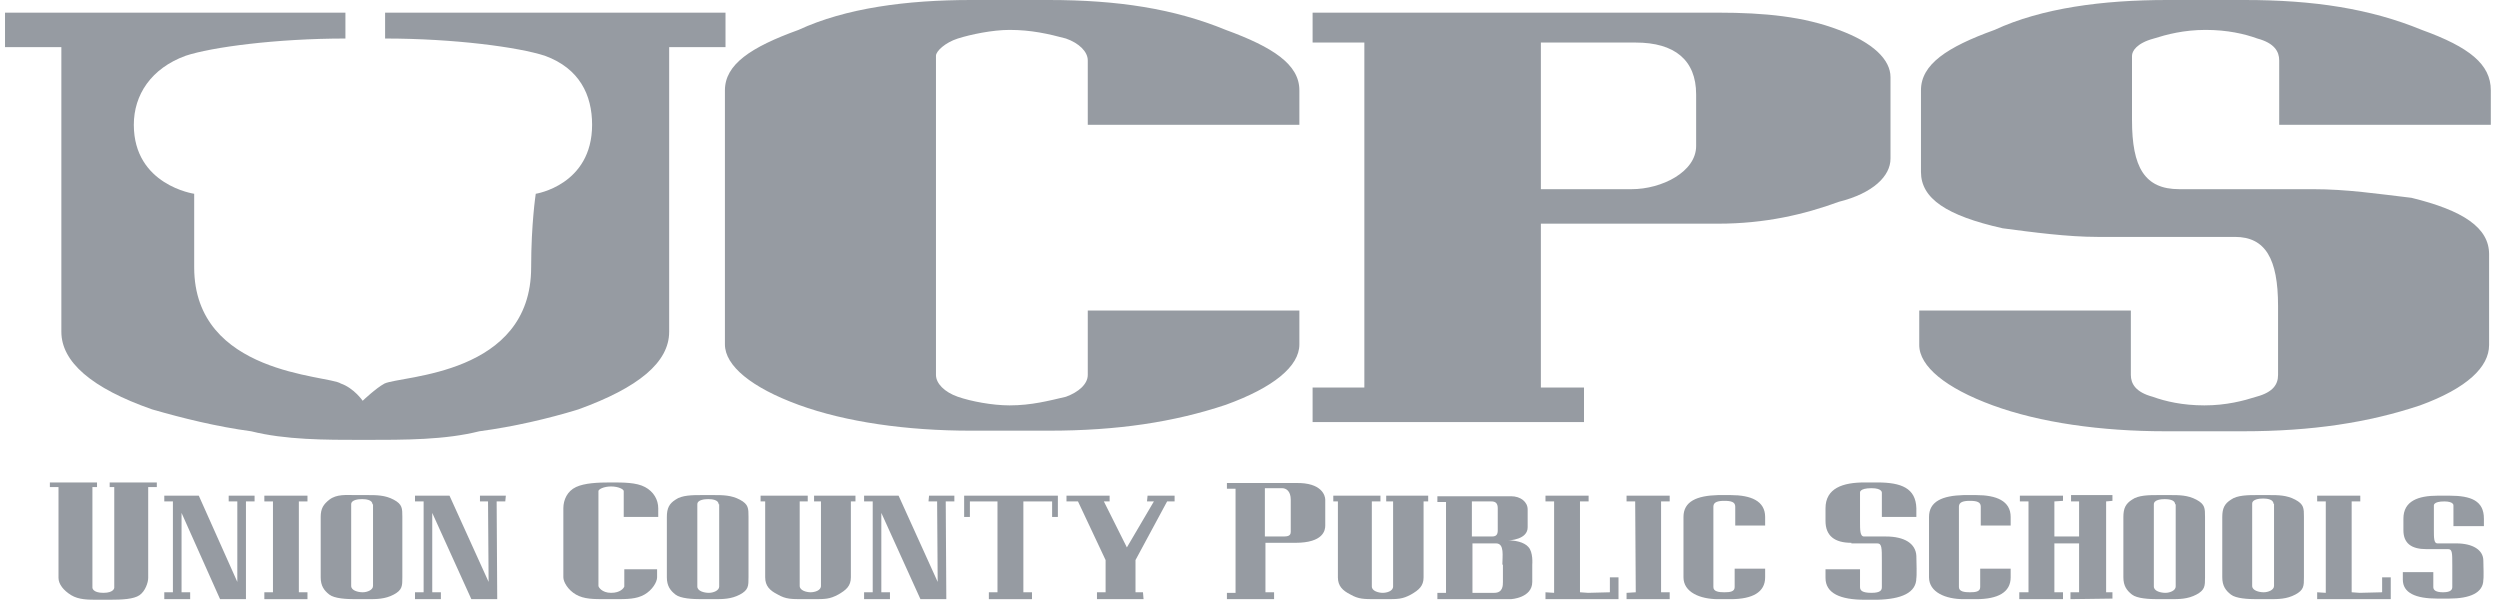
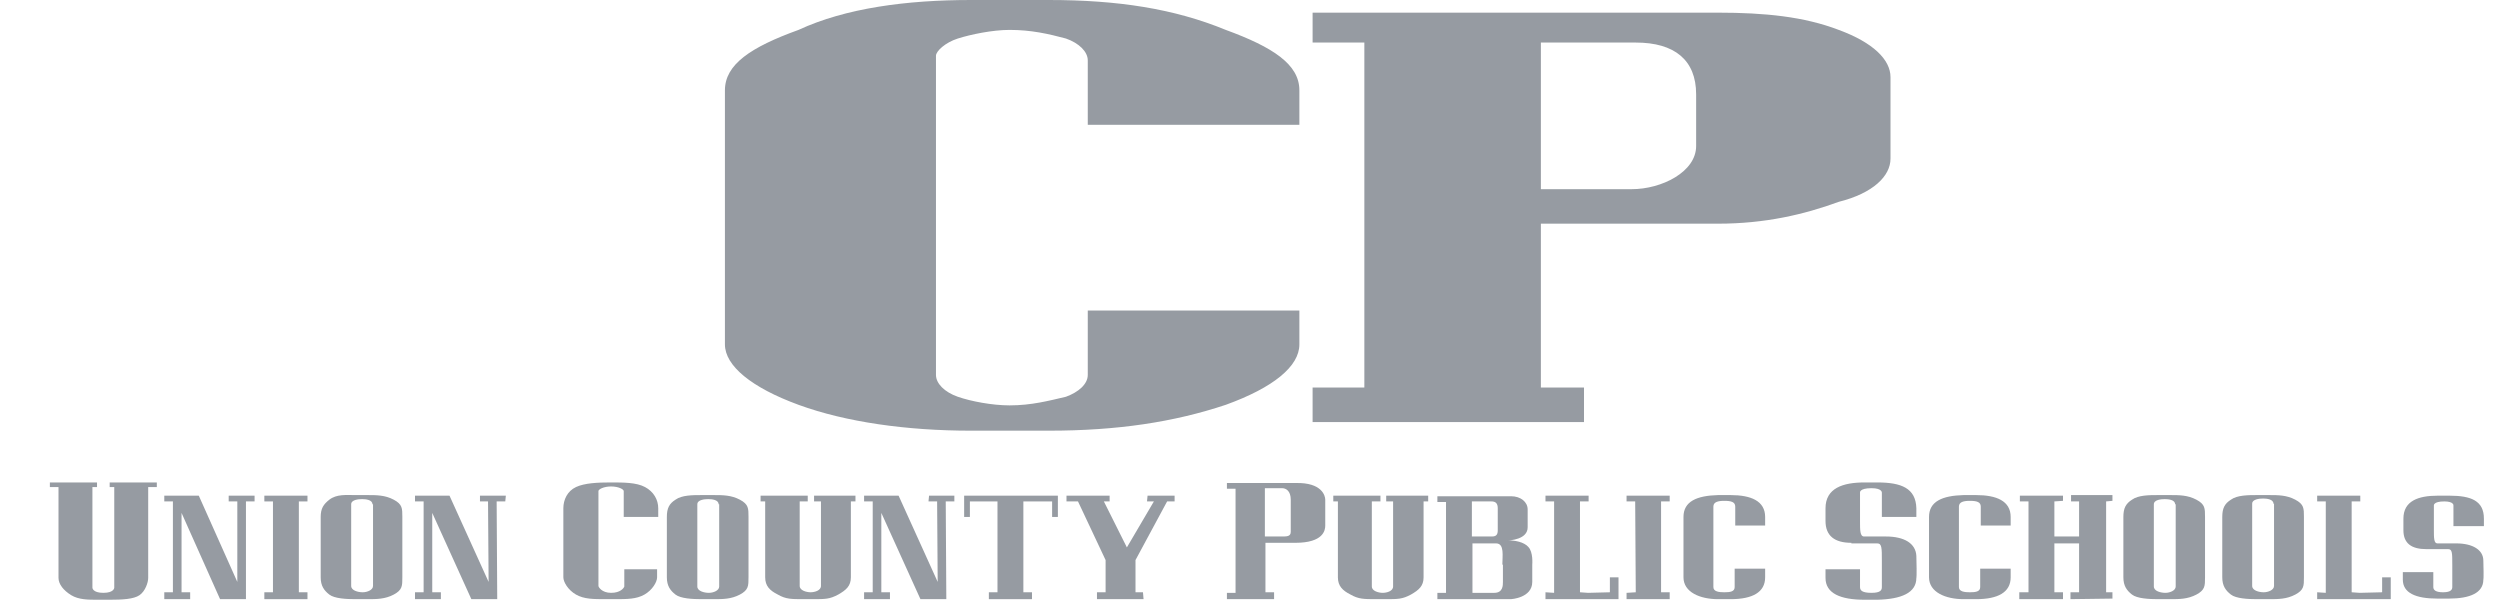
<svg xmlns="http://www.w3.org/2000/svg" width="176px" height="43px" viewBox="0 0 176 43">
  <title>logo__ucps</title>
  <g id="Screens" stroke="none" stroke-width="1" fill="none" fill-rule="evenodd" opacity="0.48">
    <g id="Home" transform="translate(-933, -1174)" fill="#232E3C" fill-rule="nonzero">
      <g id="Trust-Signals" transform="translate(200, 1126)">
        <g id="logo__ucps" transform="translate(733.353, 48)">
          <path d="M10.687,34.288 C10.08,34.288 10.08,34.288 10.08,34.288 C10.08,40.684 10.08,40.684 10.08,40.684 C10.08,41.007 9.877,41.615 9.473,41.898 C9.068,42.181 8.258,42.222 7.368,42.222 C6.477,42.222 6.477,42.222 6.477,42.222 C5.87,42.222 5.182,42.222 4.655,41.898 C4.129,41.574 3.765,41.129 3.765,40.684 C3.765,34.288 3.765,34.288 3.765,34.288 C3.158,34.288 3.158,34.288 3.158,34.288 C3.158,33.964 3.158,33.964 3.158,33.964 C6.477,33.964 6.477,33.964 6.477,33.964 C6.477,34.288 6.477,34.288 6.477,34.288 C6.153,34.288 6.153,34.288 6.153,34.288 C6.153,41.574 6.153,41.372 6.153,41.372 C6.153,41.372 6.153,41.736 6.922,41.736 C7.691,41.736 7.691,41.372 7.691,41.372 C7.691,34.085 7.691,34.288 7.691,34.288 C7.368,34.288 7.368,34.288 7.368,34.288 C7.368,33.964 7.368,33.964 7.368,33.964 C10.687,33.964 10.687,33.964 10.687,33.964 L10.687,34.288 L10.687,34.288 Z" id="Path" />
          <polygon id="Path" points="66.834 35.3 66.227 35.3 66.268 42.181 64.446 42.181 61.693 36.109 61.693 41.696 62.3 41.696 62.3 42.181 62.3 42.181 60.479 42.181 60.479 42.181 60.479 41.696 61.086 41.696 61.086 35.3 60.479 35.3 60.479 34.895 60.479 34.895 62.908 34.895 65.66 40.967 65.62 35.3 65.013 35.3 65.053 34.895 65.053 34.895 66.834 34.895" />
          <polygon id="Path" points="35.219 35.3 34.611 35.3 34.652 42.181 32.83 42.181 30.077 36.109 30.077 41.696 30.685 41.696 30.685 42.181 30.685 42.181 28.863 42.181 28.863 42.181 28.863 41.696 29.47 41.696 29.47 35.3 28.863 35.3 28.863 34.895 28.863 34.895 31.292 34.895 34.045 40.967 34.004 35.3 33.437 35.3 33.437 34.895 33.437 34.895 35.259 34.895" />
          <polygon id="Path" points="17.569 35.3 16.962 35.3 16.962 42.181 15.14 42.181 12.428 36.109 12.428 41.696 13.035 41.696 13.035 42.181 13.035 42.181 11.213 42.181 11.213 42.181 11.213 41.696 11.82 41.696 11.82 35.3 11.213 35.3 11.213 34.895 11.213 34.895 13.642 34.895 16.354 40.967 16.354 35.3 15.747 35.3 15.747 34.895 15.747 34.895 17.569 34.895" />
          <polygon id="Path" points="21.293 41.696 21.293 42.181 21.293 42.181 18.257 42.181 18.257 42.181 18.257 41.696 18.864 41.696 18.864 35.3 18.257 35.3 18.257 34.895 18.257 34.895 21.293 34.895 21.293 34.895 21.293 35.3 20.686 35.3 20.686 41.696" />
          <path d="M27.972,40.643 C27.972,41.25 27.972,41.534 27.365,41.858 C26.758,42.181 26.151,42.181 25.544,42.181 C24.653,42.181 24.653,42.181 24.653,42.181 C24.046,42.181 23.196,42.141 22.831,41.858 C22.467,41.574 22.224,41.25 22.224,40.643 C22.224,36.393 22.224,36.393 22.224,36.393 C22.224,35.785 22.427,35.502 22.831,35.178 C23.358,34.773 24.046,34.854 24.653,34.854 C25.544,34.854 25.544,34.854 25.544,34.854 C26.151,34.854 26.758,34.854 27.365,35.178 C27.972,35.502 27.972,35.785 27.972,36.393 L27.972,40.643 Z M25.867,35.502 C25.867,35.178 25.382,35.138 25.139,35.138 C24.896,35.138 24.37,35.178 24.37,35.502 C24.37,41.574 24.37,41.25 24.37,41.25 C24.37,41.574 24.855,41.696 25.179,41.696 C25.503,41.696 25.908,41.534 25.908,41.25 L25.908,35.502 L25.867,35.502 Z" id="Shape" />
          <path d="M52.342,40.643 C52.342,41.25 52.342,41.534 51.735,41.858 C51.128,42.181 50.52,42.181 49.913,42.181 C49.023,42.181 49.023,42.181 49.023,42.181 C48.415,42.181 47.565,42.141 47.201,41.858 C46.837,41.574 46.594,41.25 46.594,40.643 C46.594,36.393 46.594,36.393 46.594,36.393 C46.594,35.785 46.756,35.461 47.201,35.178 C47.646,34.854 48.415,34.854 49.023,34.854 C49.913,34.854 49.913,34.854 49.913,34.854 C50.52,34.854 51.128,34.854 51.735,35.178 C52.342,35.502 52.342,35.785 52.342,36.393 L52.342,40.643 Z M50.237,35.502 C50.237,35.178 49.751,35.138 49.508,35.138 C49.266,35.138 48.739,35.178 48.739,35.502 C48.739,41.574 48.739,41.291 48.739,41.291 C48.739,41.615 49.225,41.736 49.549,41.736 C49.873,41.736 50.278,41.574 50.278,41.291 L50.278,35.502 L50.237,35.502 Z" id="Shape" />
          <path d="M45.906,40.036 C45.906,40.643 45.906,40.643 45.906,40.643 C45.906,40.967 45.582,41.534 45.015,41.858 C44.448,42.181 43.801,42.181 42.91,42.181 C42.303,42.181 42.303,42.181 42.303,42.181 C41.412,42.181 40.765,42.181 40.198,41.858 C39.631,41.534 39.307,40.967 39.307,40.643 C39.307,35.785 39.307,35.785 39.307,35.785 C39.307,35.178 39.591,34.571 40.198,34.288 C40.805,34.004 41.736,33.964 42.627,33.964 C43.558,33.964 44.448,33.964 45.056,34.288 C45.663,34.611 45.987,35.178 45.987,35.785 C45.987,36.393 45.987,36.393 45.987,36.393 C43.558,36.393 43.558,36.393 43.558,36.393 C43.558,34.571 43.558,34.692 43.558,34.571 C43.558,34.449 43.193,34.247 42.667,34.247 C42.141,34.247 41.777,34.449 41.777,34.571 C41.777,34.692 41.777,41.169 41.777,41.25 C41.777,41.331 42.019,41.736 42.667,41.736 C43.315,41.736 43.558,41.412 43.598,41.291 C43.598,41.169 43.598,40.076 43.598,40.076 L45.906,40.076 L45.906,40.036 Z" id="Path" />
          <path d="M59.872,34.895 L59.872,35.3 L59.548,35.3 L59.548,40.643 C59.548,41.25 59.224,41.534 58.657,41.858 C58.05,42.181 57.767,42.181 56.836,42.181 C56.228,42.181 56.228,42.181 56.228,42.181 C55.338,42.181 54.973,42.181 54.407,41.858 C53.84,41.574 53.516,41.25 53.516,40.643 C53.516,36.312 53.516,35.542 53.516,35.3 L53.192,35.3 L53.192,34.895 L56.512,34.895 L56.512,34.895 L56.512,35.3 L55.945,35.3 L55.945,41.25 C55.945,41.574 56.431,41.696 56.714,41.696 C56.997,41.696 57.443,41.574 57.443,41.25 C57.443,36.15 57.443,35.3 57.443,35.3 L56.957,35.3 L56.957,34.895 C59.993,34.895 59.872,34.895 59.872,34.895 L59.872,34.895 Z" id="Path" />
          <path d="M100.191,34.895 L100.191,35.3 L99.867,35.3 L99.867,40.643 C99.867,41.25 99.543,41.534 98.976,41.858 C98.369,42.181 98.086,42.181 97.155,42.181 C96.548,42.181 96.548,42.181 96.548,42.181 C95.657,42.181 95.293,42.181 94.726,41.858 C94.159,41.574 93.835,41.25 93.835,40.643 C93.835,36.312 93.835,35.542 93.835,35.3 L93.511,35.3 L93.511,34.895 L96.831,34.895 L96.831,34.895 L96.831,35.3 L96.224,35.3 L96.224,41.291 C96.224,41.615 96.709,41.736 96.993,41.736 C97.276,41.736 97.721,41.615 97.721,41.291 C97.721,36.19 97.721,35.3 97.721,35.3 L97.236,35.3 L97.236,34.895 C100.312,34.895 100.191,34.895 100.191,34.895 L100.191,34.895 Z" id="Path" />
          <polygon id="Path" points="74.121 34.895 74.121 36.393 73.716 36.393 73.716 35.3 71.692 35.3 71.692 41.696 72.299 41.696 72.299 42.181 72.299 42.181 69.263 42.181 69.263 42.181 69.263 41.696 69.87 41.696 69.87 35.3 67.927 35.3 67.927 36.393 67.523 36.393 67.523 34.895" />
          <polygon id="Path" points="82.339 34.895 82.339 34.895 82.339 35.3 81.812 35.3 79.586 39.429 79.586 41.696 80.112 41.696 80.153 42.181 80.153 42.181 76.874 42.181 76.874 42.181 76.874 41.696 77.481 41.696 77.481 39.429 75.538 35.3 74.728 35.3 74.728 34.895 74.728 34.895 77.764 34.895 77.764 34.895 77.764 35.3 77.359 35.3 78.979 38.538 80.881 35.3 80.396 35.3 80.436 34.895 80.436 34.895" />
          <path d="M92.945,35.178 C92.945,37 92.945,37 92.945,37 C92.945,37.324 92.823,38.214 90.84,38.214 C88.735,38.214 88.735,38.214 88.735,38.214 C88.735,40.198 88.735,41.696 88.735,41.696 L89.342,41.696 L89.342,42.181 L86.022,42.181 L86.022,41.736 L86.63,41.736 L86.63,34.409 C86.022,34.409 86.022,34.409 86.022,34.409 C86.022,34.085 86.022,34.004 86.022,34.004 C90.88,34.004 90.88,34.004 90.88,34.004 C92.702,33.964 92.945,34.895 92.945,35.178 Z M90.516,35.178 C90.516,34.571 90.192,34.368 89.909,34.368 C88.694,34.368 88.694,34.368 88.694,34.368 C88.694,38.012 88.694,37.769 88.694,37.769 C89.909,37.769 89.909,37.769 89.909,37.769 C90.232,37.769 90.516,37.769 90.516,37.445 C90.516,37.445 90.516,37.283 90.516,36.676 L90.516,35.178 Z" id="Shape" />
          <path d="M107.235,38.498 C107.599,38.862 107.518,39.752 107.518,39.752 L107.518,40.967 C107.518,42.1 106.02,42.181 106.02,42.181 L100.839,42.181 L100.839,41.736 L101.446,41.736 L101.446,35.34 L100.839,35.34 L100.839,34.935 L100.839,34.935 C105.372,34.935 106.02,34.935 106.02,34.935 C106.708,34.935 107.194,35.34 107.194,35.866 C107.194,36.352 107.194,37.121 107.194,37.121 C107.194,37.971 105.98,38.052 105.696,38.052 C106.303,38.012 106.951,38.174 107.235,38.498 Z M103.267,35.3 L103.267,37.769 L104.118,37.769 C104.441,37.769 104.684,37.769 104.684,37.769 C105.008,37.769 105.089,37.607 105.089,37.324 C105.089,35.785 105.089,35.785 105.089,35.785 C105.089,35.421 104.927,35.3 104.644,35.3 L103.267,35.3 Z M105.413,39.752 C105.413,39.145 105.575,38.255 104.968,38.255 C104.279,38.255 103.308,38.255 103.308,38.255 L103.308,41.736 L104.846,41.736 C105.453,41.736 105.453,41.21 105.453,40.967 L105.453,39.752 L105.413,39.752 Z" id="Shape" />
          <polygon id="Path" points="113.59 40.643 113.59 42.181 108.449 42.181 108.449 42.181 108.449 41.696 109.056 41.736 109.056 35.3 108.449 35.3 108.449 34.895 108.449 34.895 111.485 34.895 111.485 34.895 111.485 35.3 110.878 35.3 110.878 41.696 111.445 41.736 112.983 41.696 112.983 40.643" />
          <path d="M123.913,40.036 C123.913,40.643 123.913,40.643 123.913,40.643 C123.913,41.696 123.022,42.181 121.484,42.181 C120.593,42.181 120.593,42.181 120.593,42.181 C119.338,42.181 118.164,41.696 118.164,40.643 C118.164,36.393 118.164,36.393 118.164,36.393 C118.164,35.3 119.096,34.895 120.593,34.854 C121.484,34.854 121.484,34.854 121.484,34.854 C122.901,34.854 123.913,35.259 123.913,36.393 C123.913,37 123.913,37 123.913,37 C121.808,37 121.808,37 121.808,37 C121.808,35.461 121.808,35.664 121.808,35.664 C121.808,35.34 121.524,35.259 121.039,35.259 C120.593,35.259 120.269,35.34 120.269,35.664 C120.269,41.736 120.269,41.331 120.269,41.331 C120.269,41.655 120.674,41.696 121.039,41.696 C121.443,41.696 121.767,41.655 121.767,41.331 C121.767,39.793 121.767,40.036 121.767,40.036 L123.913,40.036 Z" id="Path" />
          <path d="M141.198,40.036 C141.198,40.643 141.198,40.643 141.198,40.643 C141.198,41.696 140.308,42.181 138.769,42.181 C137.879,42.181 137.879,42.181 137.879,42.181 C136.624,42.181 135.45,41.696 135.45,40.643 C135.45,36.393 135.45,36.393 135.45,36.393 C135.45,35.3 136.381,34.895 137.879,34.854 C138.769,34.854 138.769,34.854 138.769,34.854 C140.186,34.854 141.198,35.259 141.198,36.393 C141.198,37 141.198,37 141.198,37 C139.093,37 139.093,37 139.093,37 C139.093,35.461 139.093,35.664 139.093,35.664 C139.093,35.34 138.81,35.259 138.324,35.259 C137.879,35.259 137.555,35.34 137.555,35.664 C137.555,41.736 137.555,41.331 137.555,41.331 C137.555,41.655 137.96,41.696 138.324,41.696 C138.729,41.696 139.053,41.655 139.053,41.331 C139.053,39.793 139.053,40.036 139.053,40.036 L141.198,40.036 Z" id="Path" />
          <path d="M129.985,38.214 C128.811,38.214 128.163,37.728 128.163,36.676 C128.163,35.785 128.163,35.785 128.163,35.785 C128.163,34.368 129.378,33.964 130.916,33.964 C131.807,33.964 131.807,33.964 131.807,33.964 C133.507,33.964 134.519,34.368 134.559,35.785 C134.559,36.393 134.559,36.393 134.559,36.393 C132.13,36.393 132.13,36.393 132.13,36.393 C132.13,36.109 132.13,34.692 132.13,34.692 C132.13,34.692 132.171,34.368 131.402,34.368 C130.511,34.368 130.592,34.692 130.592,34.692 C130.592,36.797 130.592,36.716 130.592,36.716 C130.592,37.324 130.592,37.769 130.876,37.769 C132.414,37.769 132.414,37.769 132.414,37.769 C133.709,37.769 134.519,38.255 134.559,39.145 C134.6,40.643 134.559,40.684 134.559,40.684 C134.559,41.736 133.507,42.181 131.807,42.222 C130.916,42.222 130.916,42.222 130.916,42.222 C129.216,42.222 128.163,41.777 128.163,40.684 C128.163,40.076 128.163,40.076 128.163,40.076 L130.592,40.076 C130.592,39.995 130.592,41.088 130.592,41.331 C130.592,41.574 130.754,41.736 131.402,41.736 C132.05,41.736 132.13,41.534 132.13,41.331 C132.13,41.129 132.13,39.469 132.13,39.469 C132.13,38.579 132.13,38.255 131.807,38.255 L129.985,38.255 L129.985,38.214 Z" id="Path" />
          <polygon id="Path" points="148.363 35.259 147.918 35.3 147.918 41.696 148.363 41.696 148.363 42.141 145.408 42.181 145.408 42.181 145.408 41.696 146.015 41.696 146.015 38.255 144.275 38.255 144.275 41.696 144.882 41.696 144.882 42.181 144.882 42.181 141.805 42.181 141.805 41.696 142.453 41.696 142.453 35.3 141.846 35.3 141.846 34.895 141.846 34.895 144.882 34.895 144.882 34.895 144.882 35.259 144.275 35.3 144.275 37.769 146.015 37.769 146.015 35.3 145.449 35.3 145.449 34.854 148.363 34.854" />
          <path d="M91.123,21.819 C91.123,24.248 91.123,24.248 91.123,24.248 C91.123,25.786 89.301,27.284 85.941,28.499 C82.298,29.713 78.331,30.32 73.473,30.32 C68.008,30.32 68.008,30.32 68.008,30.32 C63.474,30.32 59.183,29.713 55.864,28.499 C52.545,27.284 50.682,25.746 50.682,24.248 C50.682,6.356 50.682,6.356 50.682,6.356 C50.682,4.534 52.504,3.319 55.864,2.105 C59.183,0.567 63.474,0 68.008,0 C73.473,0 73.473,0 73.473,0 C78.331,0 82.298,0.607 85.941,2.105 C89.261,3.319 91.123,4.534 91.123,6.356 C91.123,8.784 91.123,8.784 91.123,8.784 C76.226,8.784 76.226,8.784 76.226,8.784 C76.226,4.251 76.226,4.251 76.226,4.251 C76.226,3.643 75.619,3.036 74.688,2.712 C73.473,2.388 72.259,2.105 70.721,2.105 C69.506,2.105 67.968,2.429 67.077,2.712 C66.187,2.996 65.539,3.603 65.539,3.927 C65.539,26.394 65.539,26.394 65.539,26.394 C65.539,27.001 66.146,27.608 67.077,27.932 C68.008,28.256 69.506,28.539 70.721,28.539 C72.259,28.539 73.473,28.215 74.688,27.932 C75.578,27.608 76.226,27.041 76.226,26.394 C76.226,21.86 76.226,21.86 76.226,21.86 L91.123,21.86 L91.123,21.819 Z" id="Path" />
          <path d="M129.094,2.105 C131.523,2.996 132.738,4.21 132.738,5.424 C132.738,11.173 132.738,11.173 132.738,11.173 C132.738,12.387 131.523,13.602 129.094,14.209 C126.666,15.099 123.913,15.747 120.593,15.747 C108.125,15.747 108.125,15.747 108.125,15.747 C108.125,27.284 108.125,27.284 108.125,27.284 C111.161,27.284 111.161,27.284 111.161,27.284 C111.161,29.713 111.161,29.713 111.161,29.713 C92.054,29.713 92.054,29.713 92.054,29.713 C92.054,27.284 92.054,27.284 92.054,27.284 C95.697,27.284 95.697,27.284 95.697,27.284 C95.697,2.996 95.697,2.996 95.697,2.996 C92.054,2.996 92.054,2.996 92.054,2.996 C92.054,0.891 92.054,0.891 92.054,0.891 C120.593,0.891 120.593,0.891 120.593,0.891 C123.913,0.891 126.666,1.174 129.094,2.105 L129.094,2.105 Z M119.055,6.639 C119.055,4.21 117.517,2.996 114.805,2.996 C108.125,2.996 108.125,2.996 108.125,2.996 C108.125,13.318 108.125,13.318 108.125,13.318 C114.521,13.318 114.521,13.318 114.521,13.318 C116.626,13.318 119.055,12.104 119.055,10.282 L119.055,6.639 Z" id="Shape" />
-           <path d="M147.311,16.678 C145.206,16.678 142.777,16.354 140.632,16.071 C136.664,15.18 134.883,13.966 134.883,12.104 C134.883,6.356 134.883,6.356 134.883,6.356 C134.883,4.534 136.705,3.319 140.065,2.105 C143.384,0.567 147.675,0 152.209,0 C157.674,0 157.674,0 157.674,0 C162.532,0 166.499,0.607 170.142,2.105 C173.502,3.319 175,4.534 175,6.356 C175,8.784 175,8.784 175,8.784 C160.103,8.784 160.103,8.784 160.103,8.784 C160.103,4.251 160.103,4.251 160.103,4.251 C160.103,3.643 159.779,3.036 158.565,2.712 C157.674,2.388 156.46,2.105 154.921,2.105 C153.383,2.105 152.169,2.429 151.278,2.712 C150.064,3.036 149.74,3.603 149.74,3.927 C149.74,8.461 149.74,8.461 149.74,8.461 C149.74,11.78 150.63,13.318 153.059,13.318 C162.451,13.318 162.451,13.318 162.451,13.318 C164.88,13.318 166.985,13.642 169.414,13.926 C173.057,14.816 174.879,16.031 174.879,17.893 C174.879,24.289 174.879,24.289 174.879,24.289 C174.879,25.827 173.34,27.325 170.021,28.539 C166.378,29.754 162.41,30.361 157.553,30.361 C152.088,30.361 152.088,30.361 152.088,30.361 C147.554,30.361 143.263,29.754 139.943,28.539 C136.624,27.325 134.762,25.786 134.762,24.289 C134.762,21.86 134.762,21.86 134.762,21.86 C149.659,21.86 149.659,21.86 149.659,21.86 C149.659,26.394 149.659,26.394 149.659,26.394 C149.659,27.001 149.983,27.608 151.197,27.932 C152.088,28.256 153.302,28.539 154.84,28.539 C156.379,28.539 157.593,28.215 158.484,27.932 C159.698,27.608 160.022,27.041 160.022,26.394 C160.022,21.536 160.022,21.536 160.022,21.536 C160.022,18.217 159.131,16.678 156.986,16.678 L147.311,16.678 L147.311,16.678 Z" id="Path" />
-           <path d="M26.758,0.891 C26.758,2.712 26.758,2.712 26.758,2.712 C31.616,2.712 36.15,3.319 38.012,3.927 C40.441,4.817 41.331,6.679 41.331,8.784 C41.331,13.035 37.364,13.642 37.364,13.642 C37.364,13.642 37.04,15.747 37.04,18.824 C37.04,26.434 27.932,26.434 26.718,27.001 C26.11,27.325 25.179,28.215 25.179,28.215 C25.179,28.215 24.572,27.325 23.641,27.001 C22.75,26.394 13.318,26.394 13.318,18.824 C13.318,15.788 13.318,13.642 13.318,13.642 C13.318,13.642 9.068,13.035 9.068,8.784 C9.068,6.679 10.282,4.817 12.711,3.927 C14.533,3.319 19.107,2.712 23.965,2.712 C23.965,0.891 23.965,0.891 23.965,0.891 C0,0.891 0,0.891 0,0.891 C0,3.319 0,3.319 0,3.319 C3.967,3.319 3.967,3.319 3.967,3.319 C3.967,23.358 3.967,23.358 3.967,23.358 C3.967,25.463 6.072,27.325 10.363,28.823 C12.468,29.43 14.897,30.037 17.326,30.361 C19.755,30.968 22.508,30.968 25.22,30.968 C28.256,30.968 30.968,30.968 33.397,30.361 C35.826,30.037 38.255,29.47 40.36,28.823 C44.61,27.284 46.756,25.503 46.756,23.358 C46.756,3.319 46.756,3.319 46.756,3.319 C50.723,3.319 50.723,3.319 50.723,3.319 C50.723,0.891 50.723,0.891 50.723,0.891 L26.758,0.891 L26.758,0.891 Z" id="Path" />
          <polygon id="Path" points="117.193 41.696 117.193 42.181 117.193 42.181 114.157 42.181 114.157 42.181 114.157 41.736 114.805 41.696 114.764 35.3 114.157 35.3 114.157 34.895 114.157 34.895 117.193 34.895 117.193 34.895 117.193 35.3 116.586 35.3 116.586 41.696" />
          <path d="M154.881,40.643 C154.881,41.25 154.881,41.534 154.274,41.858 C153.666,42.181 153.059,42.181 152.452,42.181 C151.561,42.181 151.561,42.181 151.561,42.181 C150.954,42.181 150.104,42.141 149.74,41.858 C149.375,41.574 149.133,41.25 149.133,40.643 C149.133,36.393 149.133,36.393 149.133,36.393 C149.133,35.785 149.294,35.461 149.74,35.178 C150.185,34.854 150.954,34.854 151.561,34.854 C152.452,34.854 152.452,34.854 152.452,34.854 C153.059,34.854 153.666,34.854 154.274,35.178 C154.881,35.502 154.881,35.785 154.881,36.393 L154.881,40.643 Z M152.776,35.502 C152.776,35.178 152.29,35.138 152.047,35.138 C151.804,35.138 151.278,35.178 151.278,35.502 C151.278,41.574 151.278,41.291 151.278,41.291 C151.278,41.615 151.764,41.736 152.088,41.736 C152.412,41.736 152.816,41.574 152.816,41.291 L152.816,35.502 L152.776,35.502 Z" id="Shape" />
          <path d="M161.844,40.643 C161.844,41.25 161.844,41.534 161.236,41.858 C160.629,42.181 160.022,42.181 159.415,42.181 C158.524,42.181 158.524,42.181 158.524,42.181 C157.917,42.181 157.067,42.141 156.703,41.858 C156.338,41.574 156.095,41.25 156.095,40.643 C156.095,36.393 156.095,36.393 156.095,36.393 C156.095,35.785 156.257,35.461 156.703,35.178 C157.148,34.854 157.917,34.854 158.524,34.854 C159.415,34.854 159.415,34.854 159.415,34.854 C160.022,34.854 160.629,34.854 161.236,35.178 C161.844,35.502 161.844,35.785 161.844,36.393 L161.844,40.643 Z M159.698,35.461 C159.698,35.138 159.212,35.097 158.969,35.097 C158.727,35.097 158.2,35.138 158.2,35.461 C158.2,41.534 158.2,41.25 158.2,41.25 C158.2,41.574 158.686,41.696 159.01,41.696 C159.334,41.696 159.739,41.534 159.739,41.25 L159.739,35.461 L159.698,35.461 Z" id="Shape" />
          <polygon id="Path" points="167.956 40.643 167.956 42.181 162.775 42.181 162.775 42.181 162.775 41.696 163.382 41.736 163.382 35.3 162.775 35.3 162.775 34.895 162.775 34.895 165.811 34.895 165.811 34.895 165.811 35.3 165.204 35.3 165.204 41.696 165.77 41.736 167.349 41.696 167.349 40.643" />
          <path d="M170.466,38.659 C169.414,38.659 168.847,38.255 168.847,37.324 C168.847,36.514 168.847,36.514 168.847,36.514 C168.847,35.259 169.899,34.895 171.276,34.895 C172.085,34.895 172.085,34.895 172.085,34.895 C173.624,34.895 174.514,35.259 174.514,36.514 C174.514,37.04 174.514,37.04 174.514,37.04 C172.369,37.04 172.369,37.04 172.369,37.04 C172.369,36.797 172.369,35.583 172.369,35.583 C172.369,35.583 172.409,35.3 171.721,35.3 C170.952,35.3 170.992,35.583 170.992,35.583 C170.992,37.486 170.992,37.324 170.992,37.324 C170.992,37.85 170.992,38.255 171.235,38.255 C172.571,38.255 172.571,38.255 172.571,38.255 C173.705,38.255 174.474,38.7 174.474,39.469 C174.514,40.805 174.474,40.805 174.474,40.805 C174.474,41.736 173.543,42.141 172.045,42.141 C171.235,42.141 171.235,42.141 171.235,42.141 C169.697,42.141 168.806,41.736 168.806,40.805 C168.806,40.279 168.806,40.279 168.806,40.279 L170.952,40.279 C170.952,40.198 170.952,41.129 170.952,41.331 C170.952,41.534 171.114,41.696 171.64,41.696 C172.207,41.696 172.288,41.493 172.288,41.331 C172.288,41.169 172.288,39.752 172.288,39.752 C172.288,38.943 172.288,38.659 172.004,38.659 L170.466,38.659 L170.466,38.659 Z" id="Path" />
        </g>
      </g>
    </g>
  </g>
</svg>